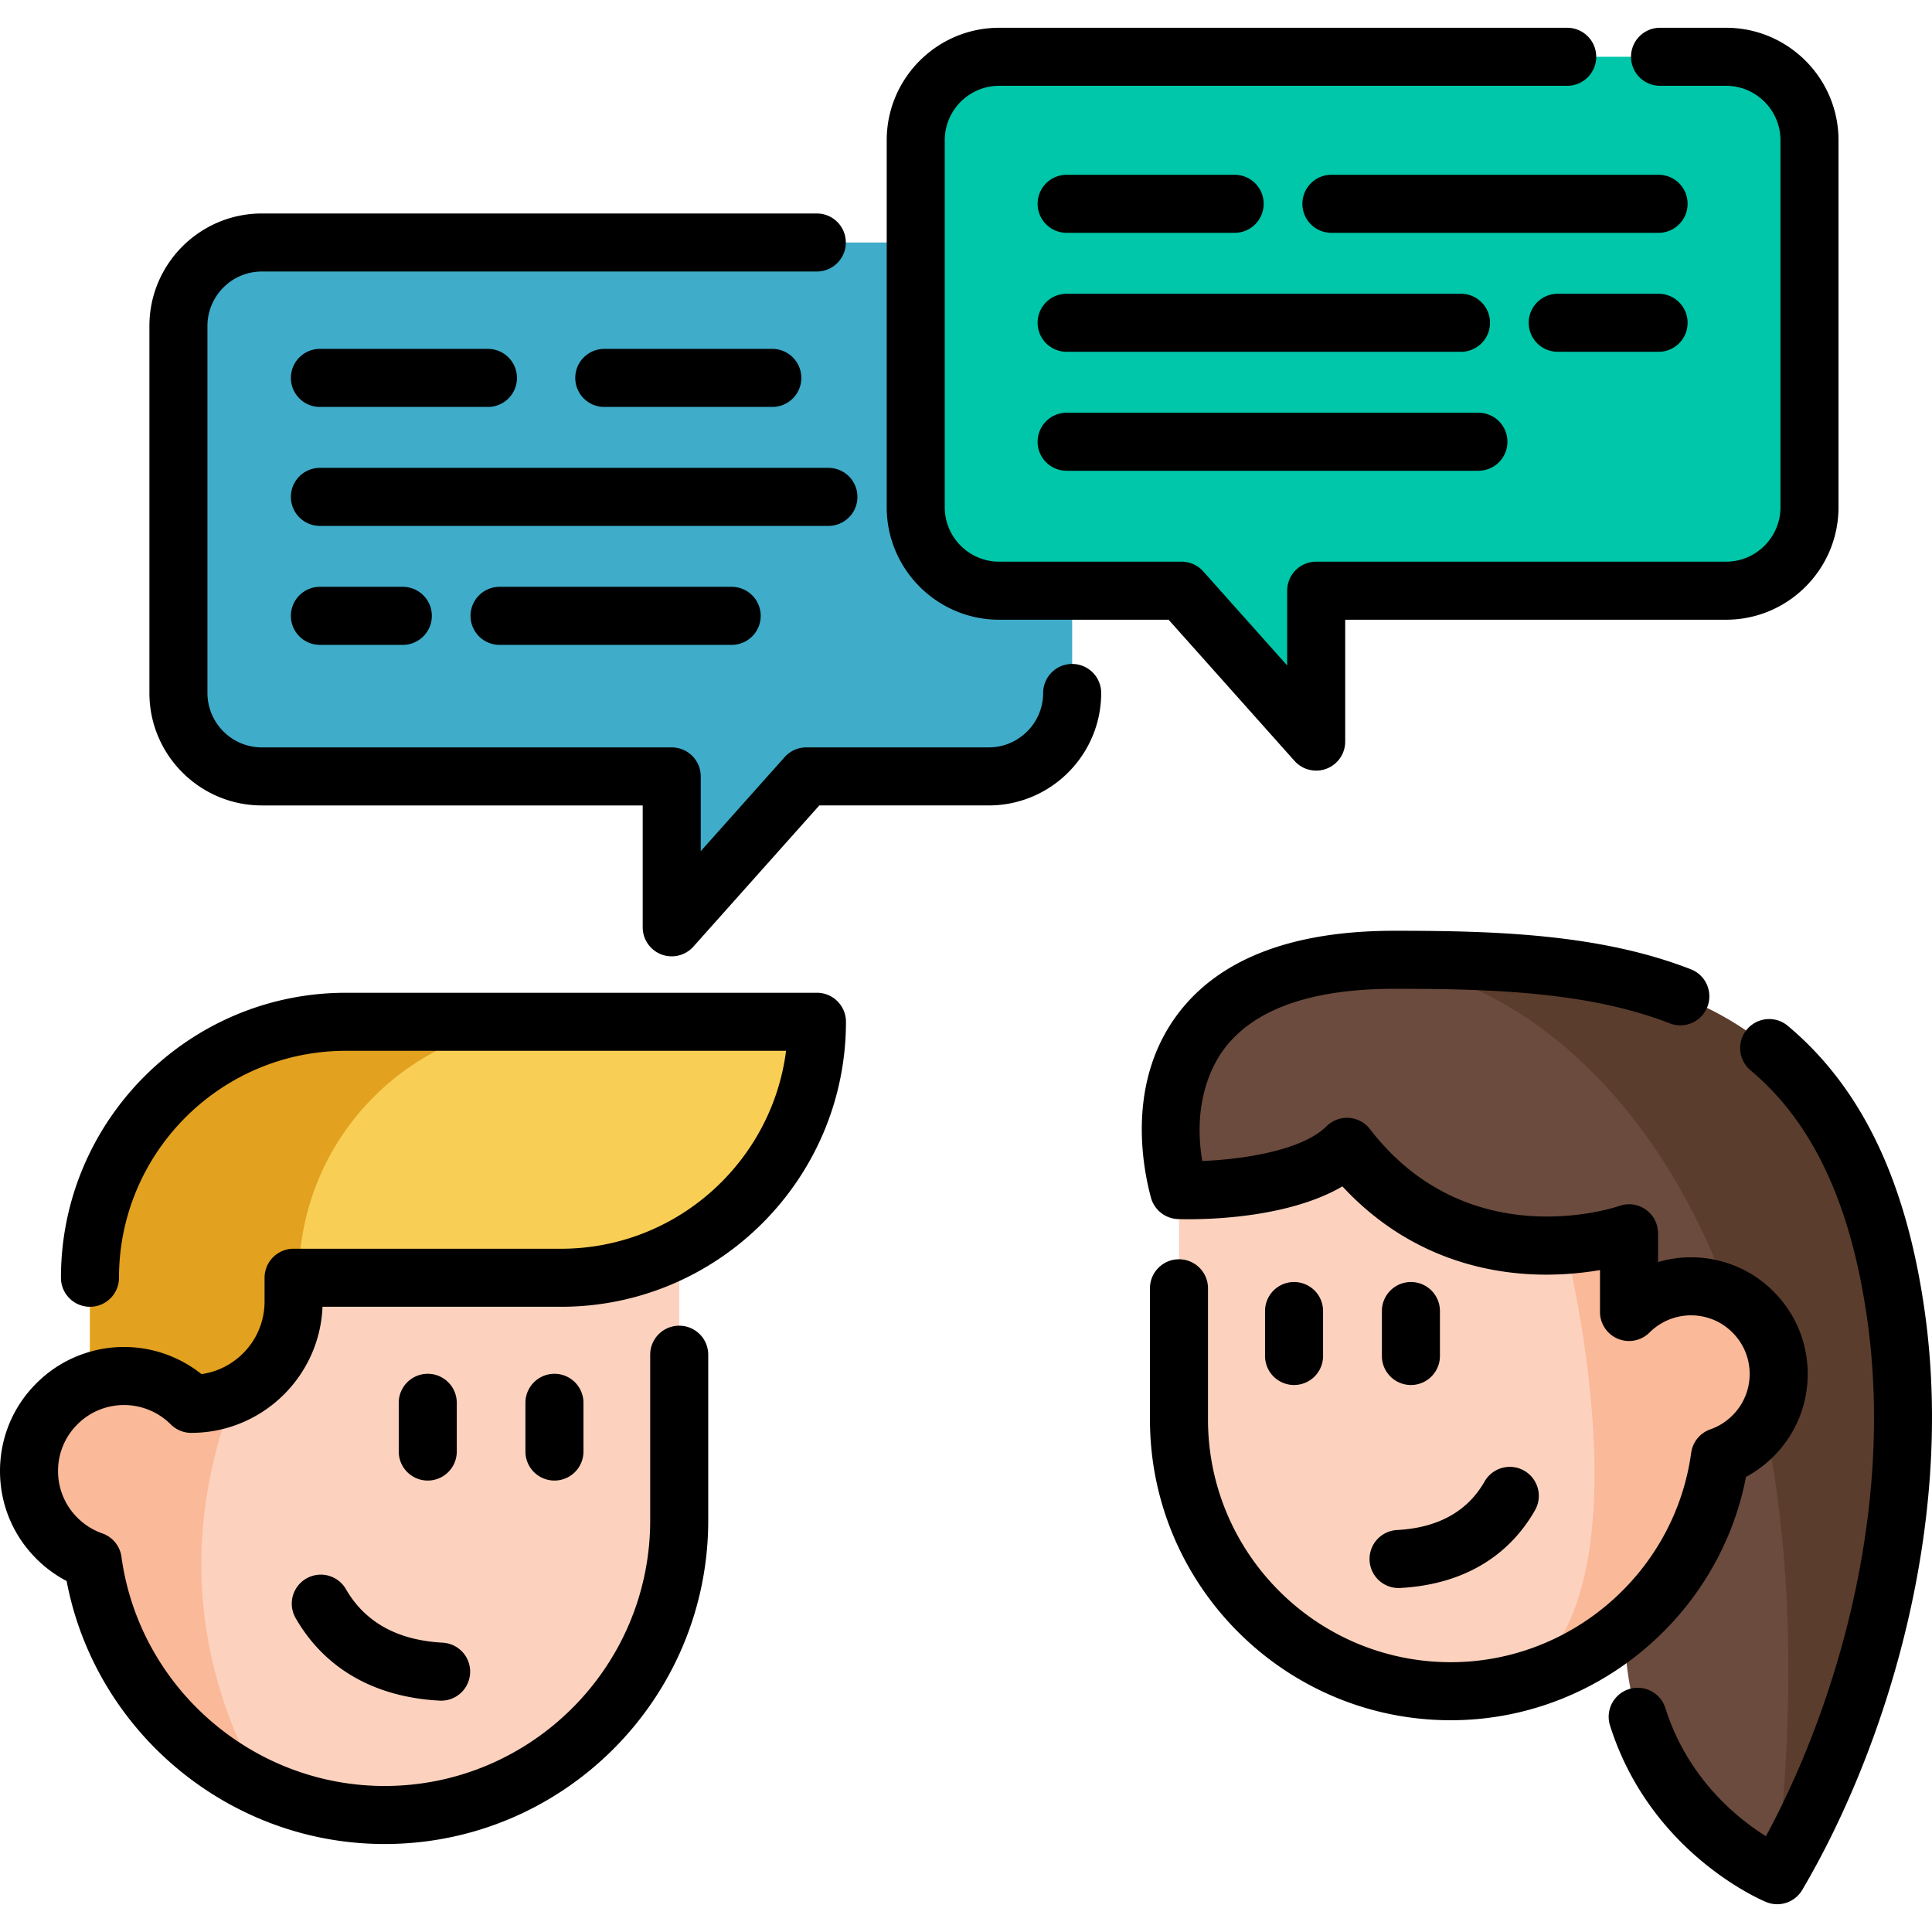
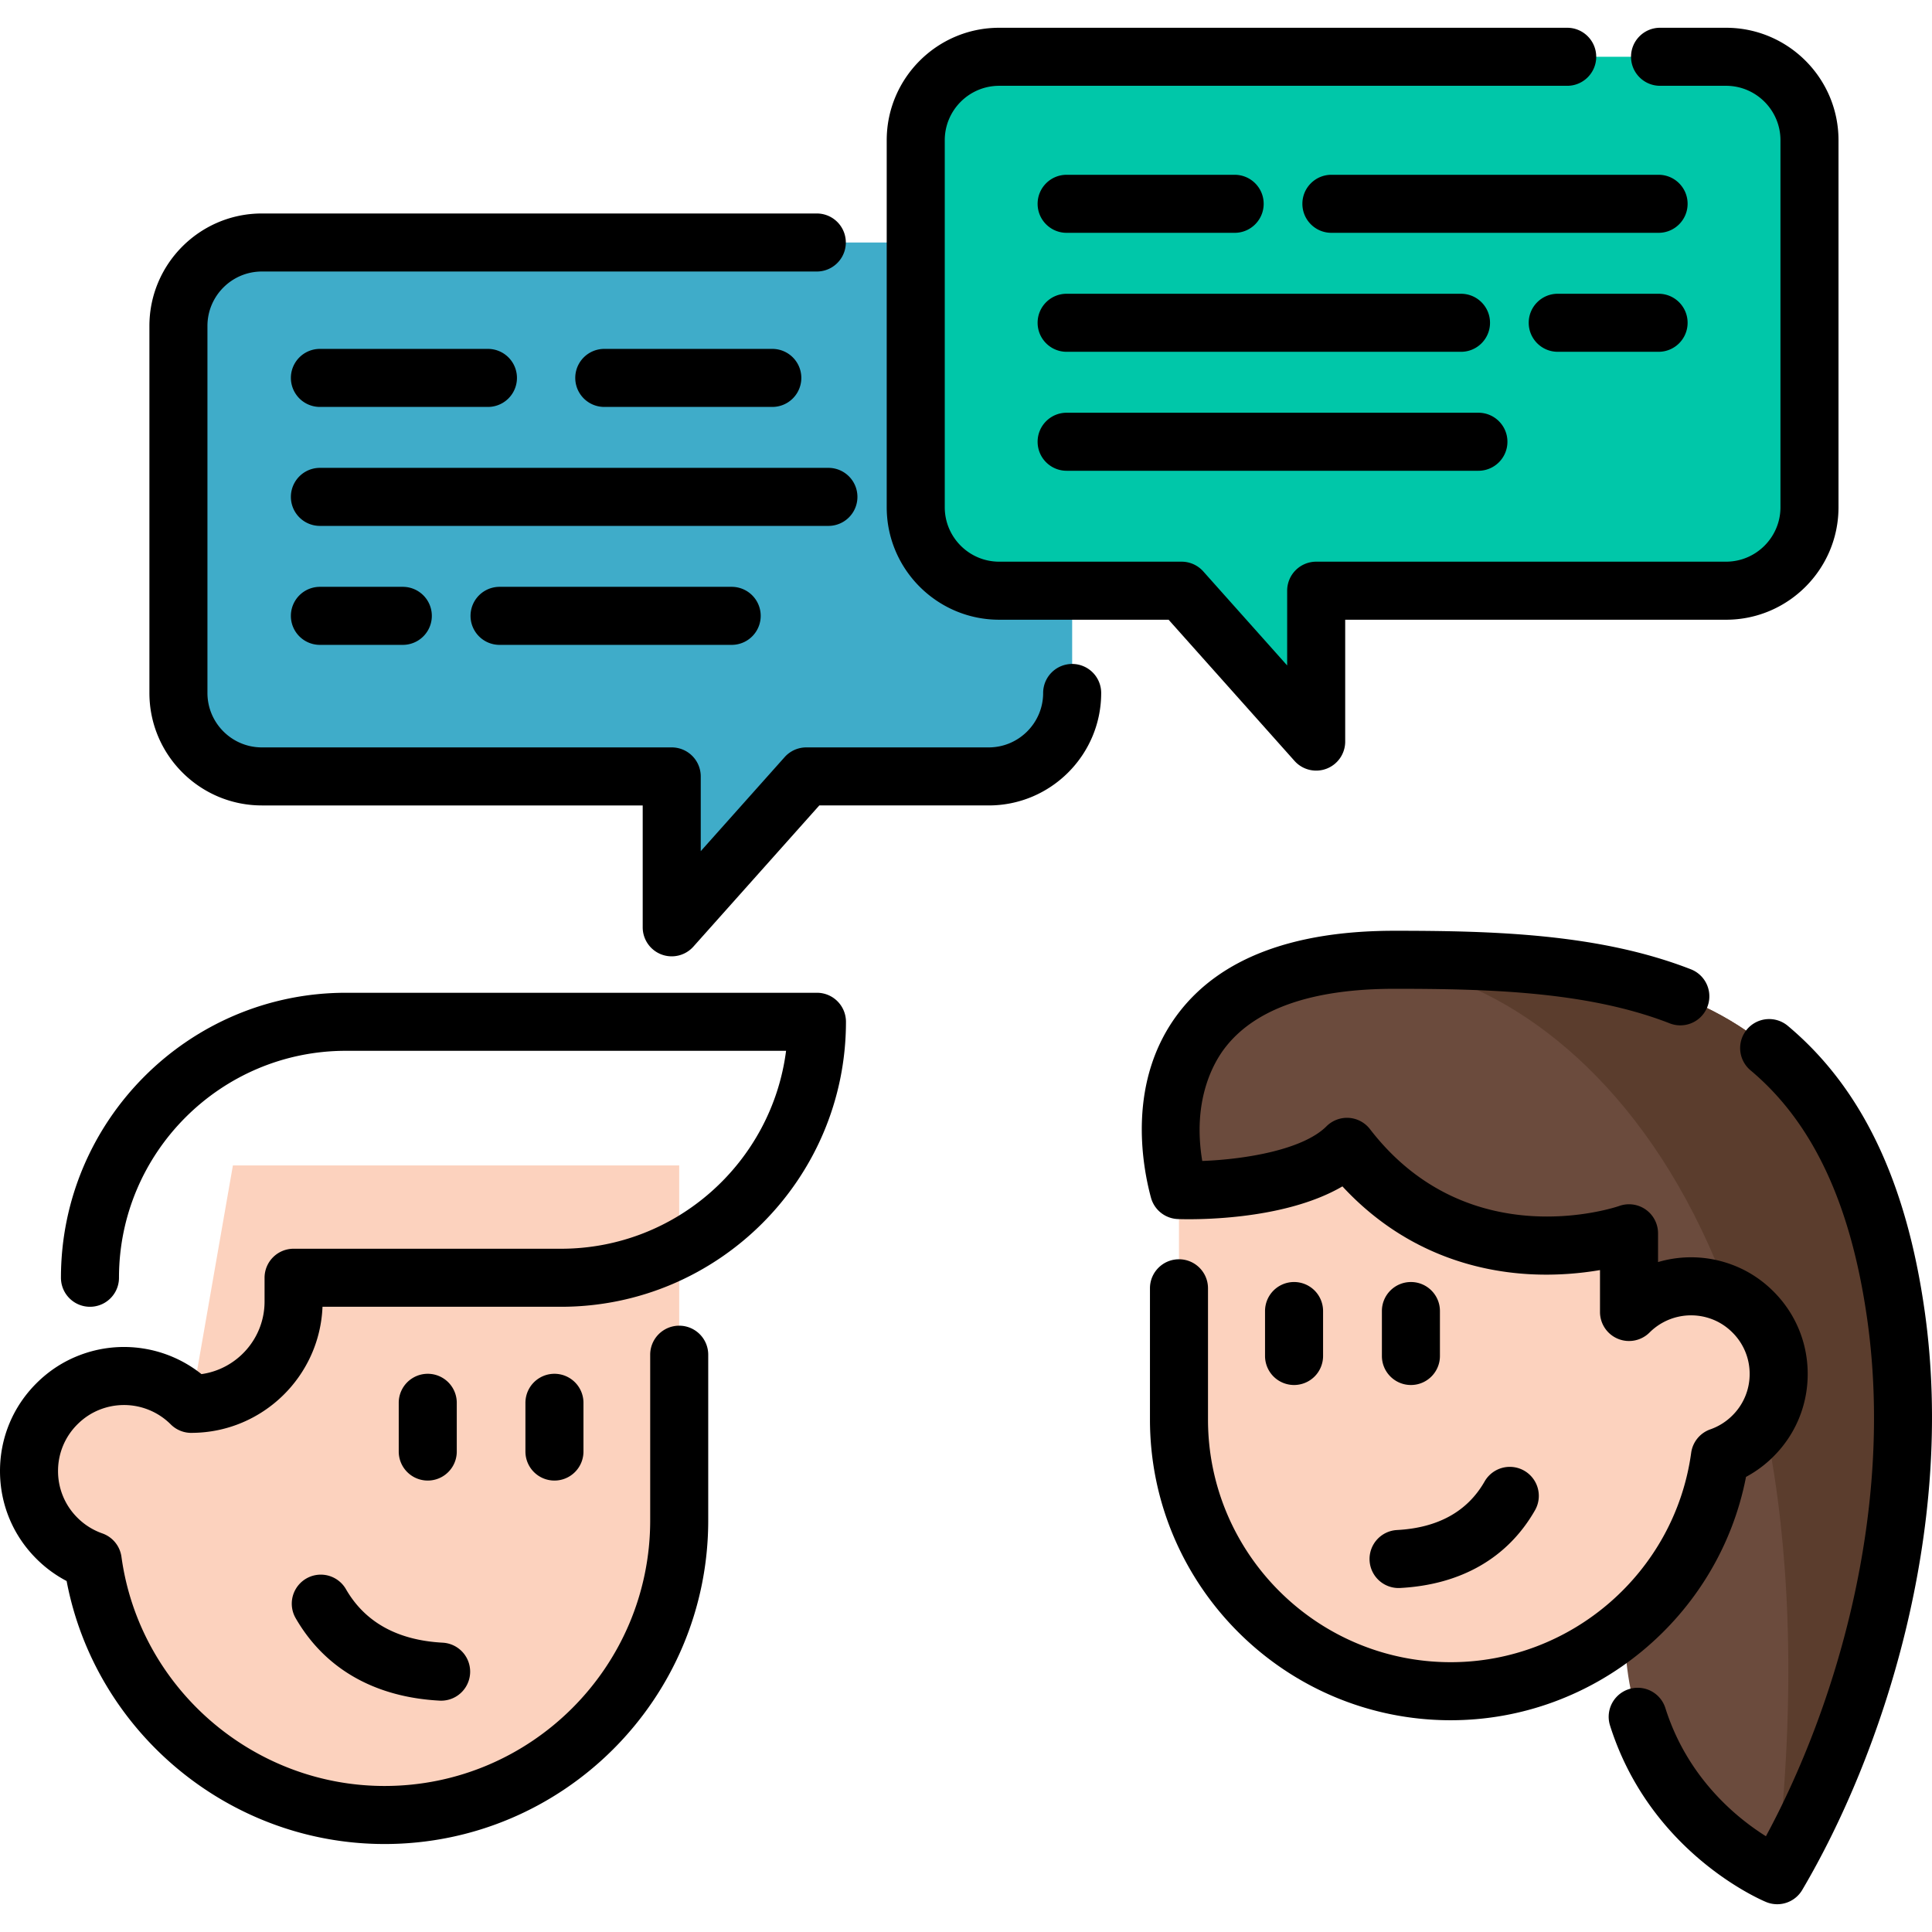
<svg xmlns="http://www.w3.org/2000/svg" viewBox="0 0 512 512" xml:space="preserve">
  <path style="fill:#fcd2be" d="M179.998 308.847v94.071c0 43.111-34.963 78.074-78.087 78.074-11.551 0-22.506-2.509-32.367-7.005v-.012c-23.86-10.88-41.285-33.423-44.974-60.351a25.2 25.2 0 0 1-9.501-5.986c-9.836-9.824-9.836-25.772 0-35.597 9.824-9.85 25.784-9.85 35.622 0l6.558-37.596 4.472-25.599z" />
-   <path style="fill:#fab998" d="M69.543 473.976c-23.86-10.88-41.285-33.423-44.974-60.351a25.2 25.2 0 0 1-9.501-5.986c-9.836-9.824-9.836-25.772 0-35.597 9.824-9.85 25.784-9.85 35.622 0l6.558-37.596 20.556 4.173c-8.645 14.942-45.149 69.48-8.261 135.357" />
-   <path style="fill:#f9ce55" d="M216.501 270.779c0 37.472-30.38 67.84-67.84 67.84H77.803v6.297c0 14.979-12.147 27.114-27.126 27.114-7.254-7.254-17.848-9.154-26.84-5.701v-27.71c0-37.46 30.38-67.84 67.84-67.84z" />
-   <path style="fill:#e2a11e" d="M147.045 270.779H91.677c-37.46 0-67.84 30.38-67.84 67.84v27.71c8.993-3.452 19.587-1.552 26.84 5.701 14.979 0 27.126-12.134 27.126-27.114v-6.297h1.402c0-37.46 30.38-67.84 67.84-67.84" />
  <path style="fill:#3facc9" d="M262.02 64.264H69.399c-12.213 0-22.114 9.901-22.114 22.114v97.266c0 12.213 9.901 22.114 22.114 22.114h108.614v39.988l35.665-39.988h48.342c12.213 0 22.114-9.901 22.114-22.114V86.378c0-12.213-9.901-22.114-22.114-22.114" />
  <path style="fill:#00c7a9" d="M264.795 15.048h192.621c12.213 0 22.114 9.901 22.114 22.114v97.266c0 12.213-9.901 22.114-22.114 22.114H348.801v39.988l-35.665-39.988h-48.342c-12.213 0-22.114-9.901-22.114-22.114V37.163c-.001-12.213 9.9-22.115 22.115-22.115" />
  <path style="fill:#6b4b3d" d="M470.987 496.947s-.133-.051-.39-.164c-4.122-1.856-39.979-19.246-39.979-64.66l-118.175-116.74c-5.537-20.487-3.835-56.478 47.034-60.62q4.752-.4 10.09-.4c60.713 0 120.287 4.881 132.889 94.243 8.428 59.789-13.484 117.878-31.469 148.341" />
  <path style="fill:#5b3d2d" d="M470.987 496.947s-.133-.051-.39-.164c.01-.021.01-.041.01-.062 20.508-174.314-58.447-241.958-111.13-241.958q4.752-.4 10.09-.4c60.713 0 120.287 4.881 132.889 94.243 8.428 59.789-13.484 117.878-31.469 148.341" />
  <path style="fill:#fcd2be" d="M464.559 380.532a23.3 23.3 0 0 1-8.764 5.522c-4.033 29.442-25.856 53.201-54.277 60.097a71.6 71.6 0 0 1-17.058 2.039c-39.774 0-72.023-32.248-72.023-72.011v-60.796s31.927 1.145 44.529-11.456c18.295 23.748 42.066 27.059 57.829 26.027v-.011c10.093-.664 16.908-3.105 16.908-3.105V347.7l.011-.011c6.691-6.691 16.462-8.443 24.756-5.258a23.05 23.05 0 0 1 8.088 5.269c9.074 9.061 9.074 23.77.001 32.832" />
-   <path style="fill:#fab998" d="M464.559 380.532a23.3 23.3 0 0 1-8.764 5.522c-4.033 29.442-25.856 53.201-54.277 60.097 37.403-20.518 13.599-114.924 13.278-116.197v-.011c10.093-.664 16.908-3.105 16.908-3.105v20.861l.011-.011c6.691-6.691 16.462-8.443 24.756-5.258a23.05 23.05 0 0 1 8.088 5.269c9.073 9.062 9.073 23.771 0 32.833" />
  <path d="M121.049 384.674v-12.915a7.69 7.69 0 0 0-15.38 0v12.915a7.69 7.69 0 0 0 15.38 0m18.195-12.915v12.915a7.69 7.69 0 0 0 15.38 0v-12.915a7.69 7.69 0 0 0-15.38 0m-47.62 49.293a7.692 7.692 0 0 0-13.355 7.631c7.696 13.469 20.916 21.079 38.228 22.003q.209.01.416.011a7.69 7.69 0 0 0 .404-15.369c-12.002-.641-20.647-5.444-25.693-14.276" />
  <path d="M216.497 263.094H91.678c-41.645 0-75.526 33.881-75.526 75.526a7.69 7.69 0 0 0 15.38 0c0-33.164 26.981-60.146 60.146-60.146h116.64c-3.788 29.545-29.097 52.455-59.656 52.455h-70.86a7.69 7.69 0 0 0-7.69 7.69v6.294c0 9.794-7.285 17.92-16.722 19.241-9.038-7.221-21.344-9.215-32.294-5.011-4.296 1.639-8.154 4.149-11.462 7.458C3.421 372.805 0 381.059 0 389.84s3.421 17.036 9.63 23.237a32.8 32.8 0 0 0 8.026 5.91c7.6 40.029 43.072 69.696 84.255 69.696 47.298 0 85.777-38.473 85.777-85.765v-43.906a7.69 7.69 0 0 0-15.38 0v43.906c0 38.811-31.58 70.384-70.396 70.384-35.003 0-64.977-26.104-69.723-60.722a7.69 7.69 0 0 0-5.07-6.212 17.5 17.5 0 0 1-6.616-4.172 17.35 17.35 0 0 1-5.122-12.357 17.35 17.35 0 0 1 5.125-12.36c1.771-1.77 3.813-3.105 6.088-3.972a17.52 17.52 0 0 1 18.61 3.924 7.7 7.7 0 0 0 5.852 2.29c18.557-.195 33.681-14.984 34.411-33.411h63.196c41.645 0 75.526-33.881 75.526-75.526a7.69 7.69 0 0 0-7.692-7.69m67.637-87.14a7.69 7.69 0 0 0-7.69 7.69c0 7.953-6.471 14.424-14.424 14.424h-48.341a7.7 7.7 0 0 0-5.739 2.572l-22.235 24.93v-19.811a7.69 7.69 0 0 0-7.69-7.69H69.399c-7.954 0-14.424-6.471-14.424-14.424V86.378c0-7.954 6.471-14.424 14.424-14.424h147.064a7.69 7.69 0 0 0 0-15.38H69.399c-16.435 0-29.805 13.371-29.805 29.805v97.266c0 16.434 13.371 29.805 29.805 29.805h100.924v32.297a7.69 7.69 0 0 0 13.431 5.118l33.371-37.416h44.896c16.434 0 29.805-13.371 29.805-29.805a7.69 7.69 0 0 0-7.692-7.69" />
  <path d="M264.794 164.233h44.896l33.371 37.416a7.695 7.695 0 0 0 8.479 2.068 7.69 7.69 0 0 0 4.952-7.186v-32.297h100.925c16.434 0 29.805-13.371 29.805-29.805V37.163c0-16.435-13.371-29.805-29.805-29.805H439.93c-4.248 0-7.69 3.443-7.69 7.69s3.442 7.69 7.69 7.69h17.486c7.954 0 14.424 6.471 14.424 14.424v97.266c0 7.953-6.471 14.424-14.424 14.424H348.801a7.69 7.69 0 0 0-7.69 7.69v19.811l-22.235-24.93a7.7 7.7 0 0 0-5.74-2.572h-48.341c-7.954 0-14.424-6.471-14.424-14.424V37.163c0-7.954 6.47-14.424 14.424-14.424h150.528c4.248 0 7.69-3.443 7.69-7.69s-3.442-7.69-7.69-7.69H264.794c-16.434 0-29.805 13.371-29.805 29.805v97.266c0 16.433 13.371 29.803 29.805 29.803" />
  <path d="M439.543 46.32h-86.709c-4.248 0-7.69 3.443-7.69 7.69s3.442 7.69 7.69 7.69h86.709c4.248 0 7.69-3.443 7.69-7.69s-3.442-7.69-7.69-7.69M282.668 61.701h44.53c4.248 0 7.69-3.443 7.69-7.69s-3.442-7.69-7.69-7.69h-44.53c-4.248 0-7.69 3.443-7.69 7.69s3.442 7.69 7.69 7.69m156.875 16.148h-26.727c-4.248 0-7.69 3.443-7.69 7.69s3.442 7.69 7.69 7.69h26.727c4.248 0 7.69-3.443 7.69-7.69s-3.442-7.69-7.69-7.69M282.668 93.23H387.18c4.248 0 7.69-3.443 7.69-7.69s-3.442-7.69-7.69-7.69H282.668c-4.248 0-7.69 3.443-7.69 7.69s3.442 7.69 7.69 7.69m0 31.528h109.126c4.248 0 7.69-3.443 7.69-7.69s-3.442-7.69-7.69-7.69H282.668c-4.248 0-7.69 3.443-7.69 7.69s3.442 7.69 7.69 7.69M84.778 107.84h44.53a7.69 7.69 0 0 0 0-15.38h-44.53a7.69 7.69 0 0 0 0 15.38m119.892 0a7.69 7.69 0 0 0 0-15.38h-44.53a7.69 7.69 0 0 0 0 15.38zM84.778 123.988a7.69 7.69 0 0 0 0 15.38h134.76a7.69 7.69 0 0 0 0-15.38zm47.609 31.529a7.69 7.69 0 0 0 0 15.38h61.518a7.69 7.69 0 0 0 0-15.38zm-47.609 0a7.69 7.69 0 0 0 0 15.38h21.972a7.69 7.69 0 0 0 0-15.38zM381.597 359.35v-11.912c0-4.247-3.442-7.69-7.69-7.69s-7.69 3.443-7.69 7.69v11.912c0 4.247 3.442 7.69 7.69 7.69s7.69-3.443 7.69-7.69m-30.969 0v-11.912a7.69 7.69 0 0 0-7.69-7.69 7.69 7.69 0 0 0-7.69 7.69v11.912a7.69 7.69 0 0 0 7.69 7.69 7.69 7.69 0 0 0 7.69-7.69m12.326 54.214a7.69 7.69 0 0 0 8.089 7.269c16.179-.864 28.54-7.986 35.745-20.594a7.69 7.69 0 0 0-13.354-7.631c-4.548 7.958-12.357 12.287-23.213 12.866a7.69 7.69 0 0 0-7.267 8.09m147.116-66.033c-4.874-34.556-16.743-59.31-36.287-75.674a7.69 7.69 0 0 0-10.832.96 7.69 7.69 0 0 0 .96 10.833c16.494 13.811 26.612 35.409 30.93 66.029 7.226 51.239-8.533 103.064-26.853 136.942-7.683-4.821-20.789-15.398-26.658-34.001a7.69 7.69 0 0 0-14.667 4.628c10.666 33.814 40.143 46.298 41.392 46.813a7.69 7.69 0 0 0 9.552-3.202c21.105-35.749 40.716-94.803 32.463-153.328" />
  <path d="M462.71 391.393a30.9 30.9 0 0 0 7.288-5.421c5.843-5.834 9.061-13.598 9.061-21.857s-3.219-16.022-9.058-21.855c-3.116-3.116-6.745-5.477-10.769-7.011a30.93 30.93 0 0 0-19.834-.788v-7.626a7.693 7.693 0 0 0-10.286-7.241c-.394.142-39.788 13.753-66.055-20.363a7.7 7.7 0 0 0-5.597-2.983 7.72 7.72 0 0 0-5.934 2.236c-6.24 6.239-21.605 8.764-32.915 9.184-2.716-16.25 3.106-26.173 5.973-29.918 7.98-10.422 23.113-15.706 44.979-15.706 25.064 0 51.351.711 73.051 9.199a7.692 7.692 0 0 0 5.604-14.325c-24.194-9.463-52.122-10.255-78.655-10.255-26.906 0-46.148 7.313-57.191 21.737-13.738 17.944-9.721 40.234-7.357 48.983a7.69 7.69 0 0 0 7.149 5.68c3.126.112 27.639.664 43.591-8.659 16.341 17.65 35.561 22.463 49.383 23.259 7.331.42 13.864-.225 18.877-1.079v11.112a7.69 7.69 0 0 0 4.832 7.132 7.7 7.7 0 0 0 8.319-1.716 15.57 15.57 0 0 1 16.567-3.499c2.003.764 3.816 1.948 5.393 3.525a15.4 15.4 0 0 1 4.55 10.976 15.4 15.4 0 0 1-4.553 10.978 15.5 15.5 0 0 1-5.874 3.704 7.69 7.69 0 0 0-5.07 6.212c-4.336 31.635-31.727 55.49-63.716 55.49-35.473 0-64.332-28.854-64.332-64.321V341.41c0-4.247-3.442-7.69-7.69-7.69s-7.69 3.443-7.69 7.69v34.769c0 43.948 35.759 79.702 79.713 79.702 38.177-.001 71.07-27.431 78.246-64.488" />
</svg>